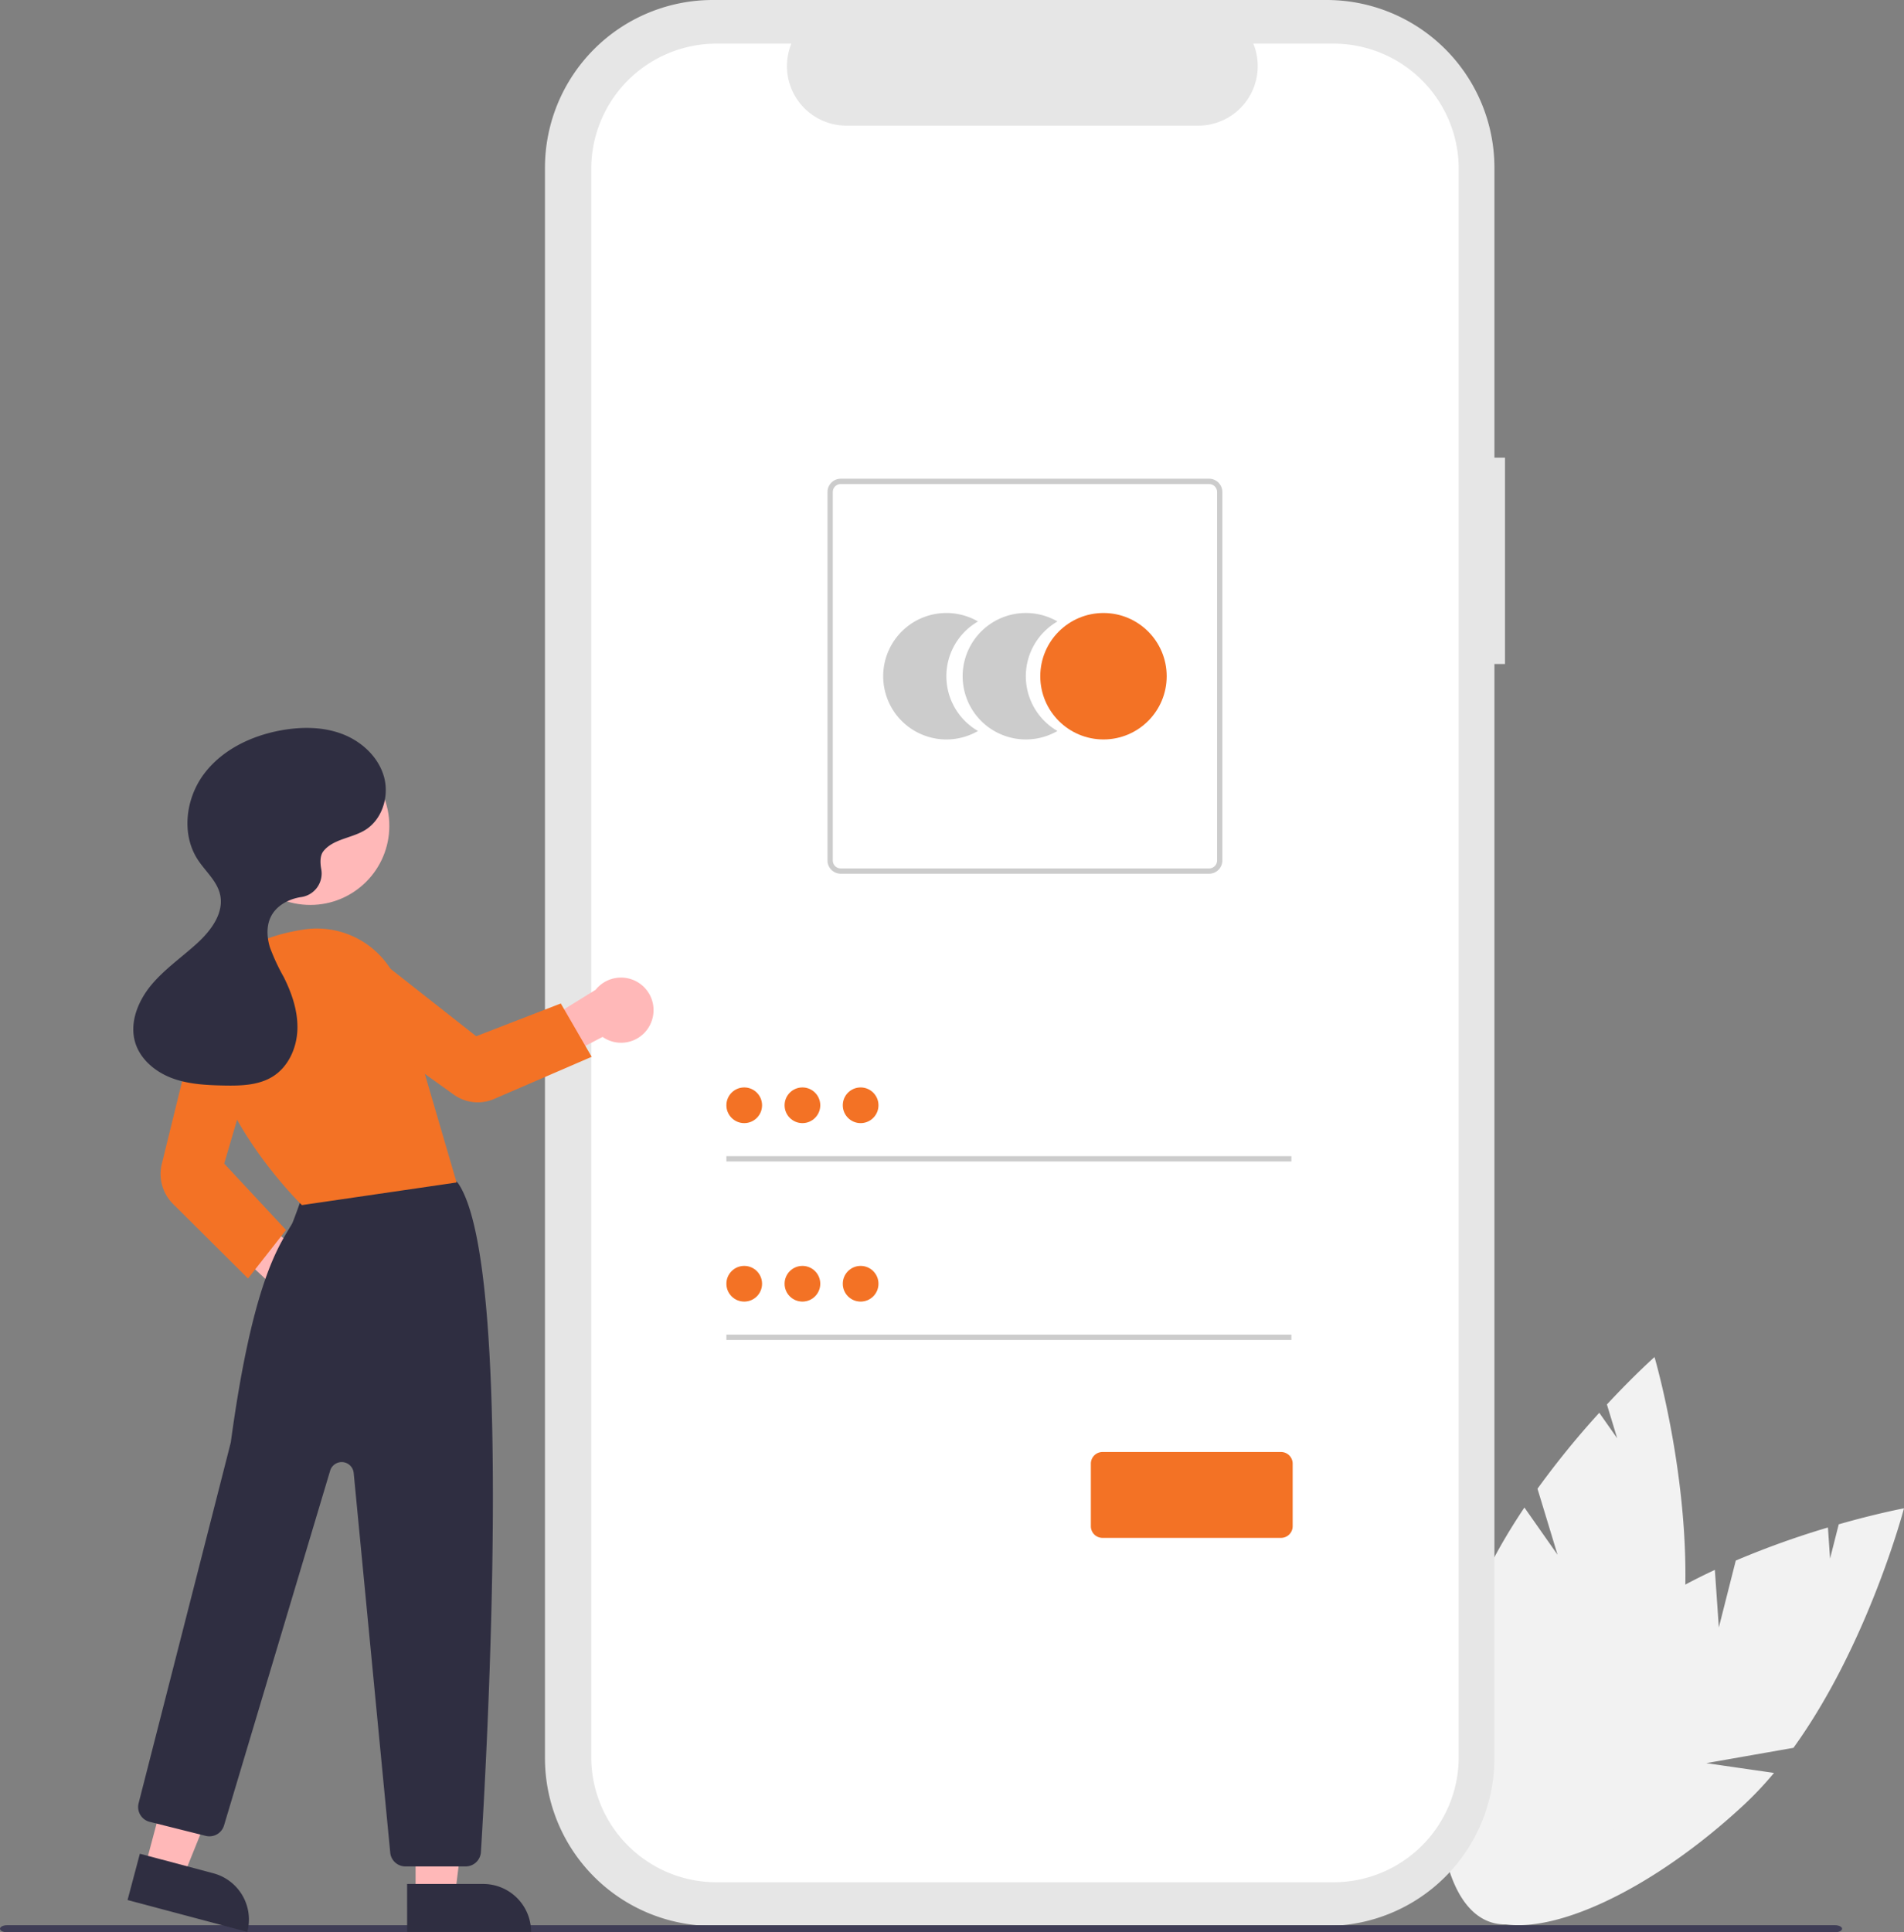
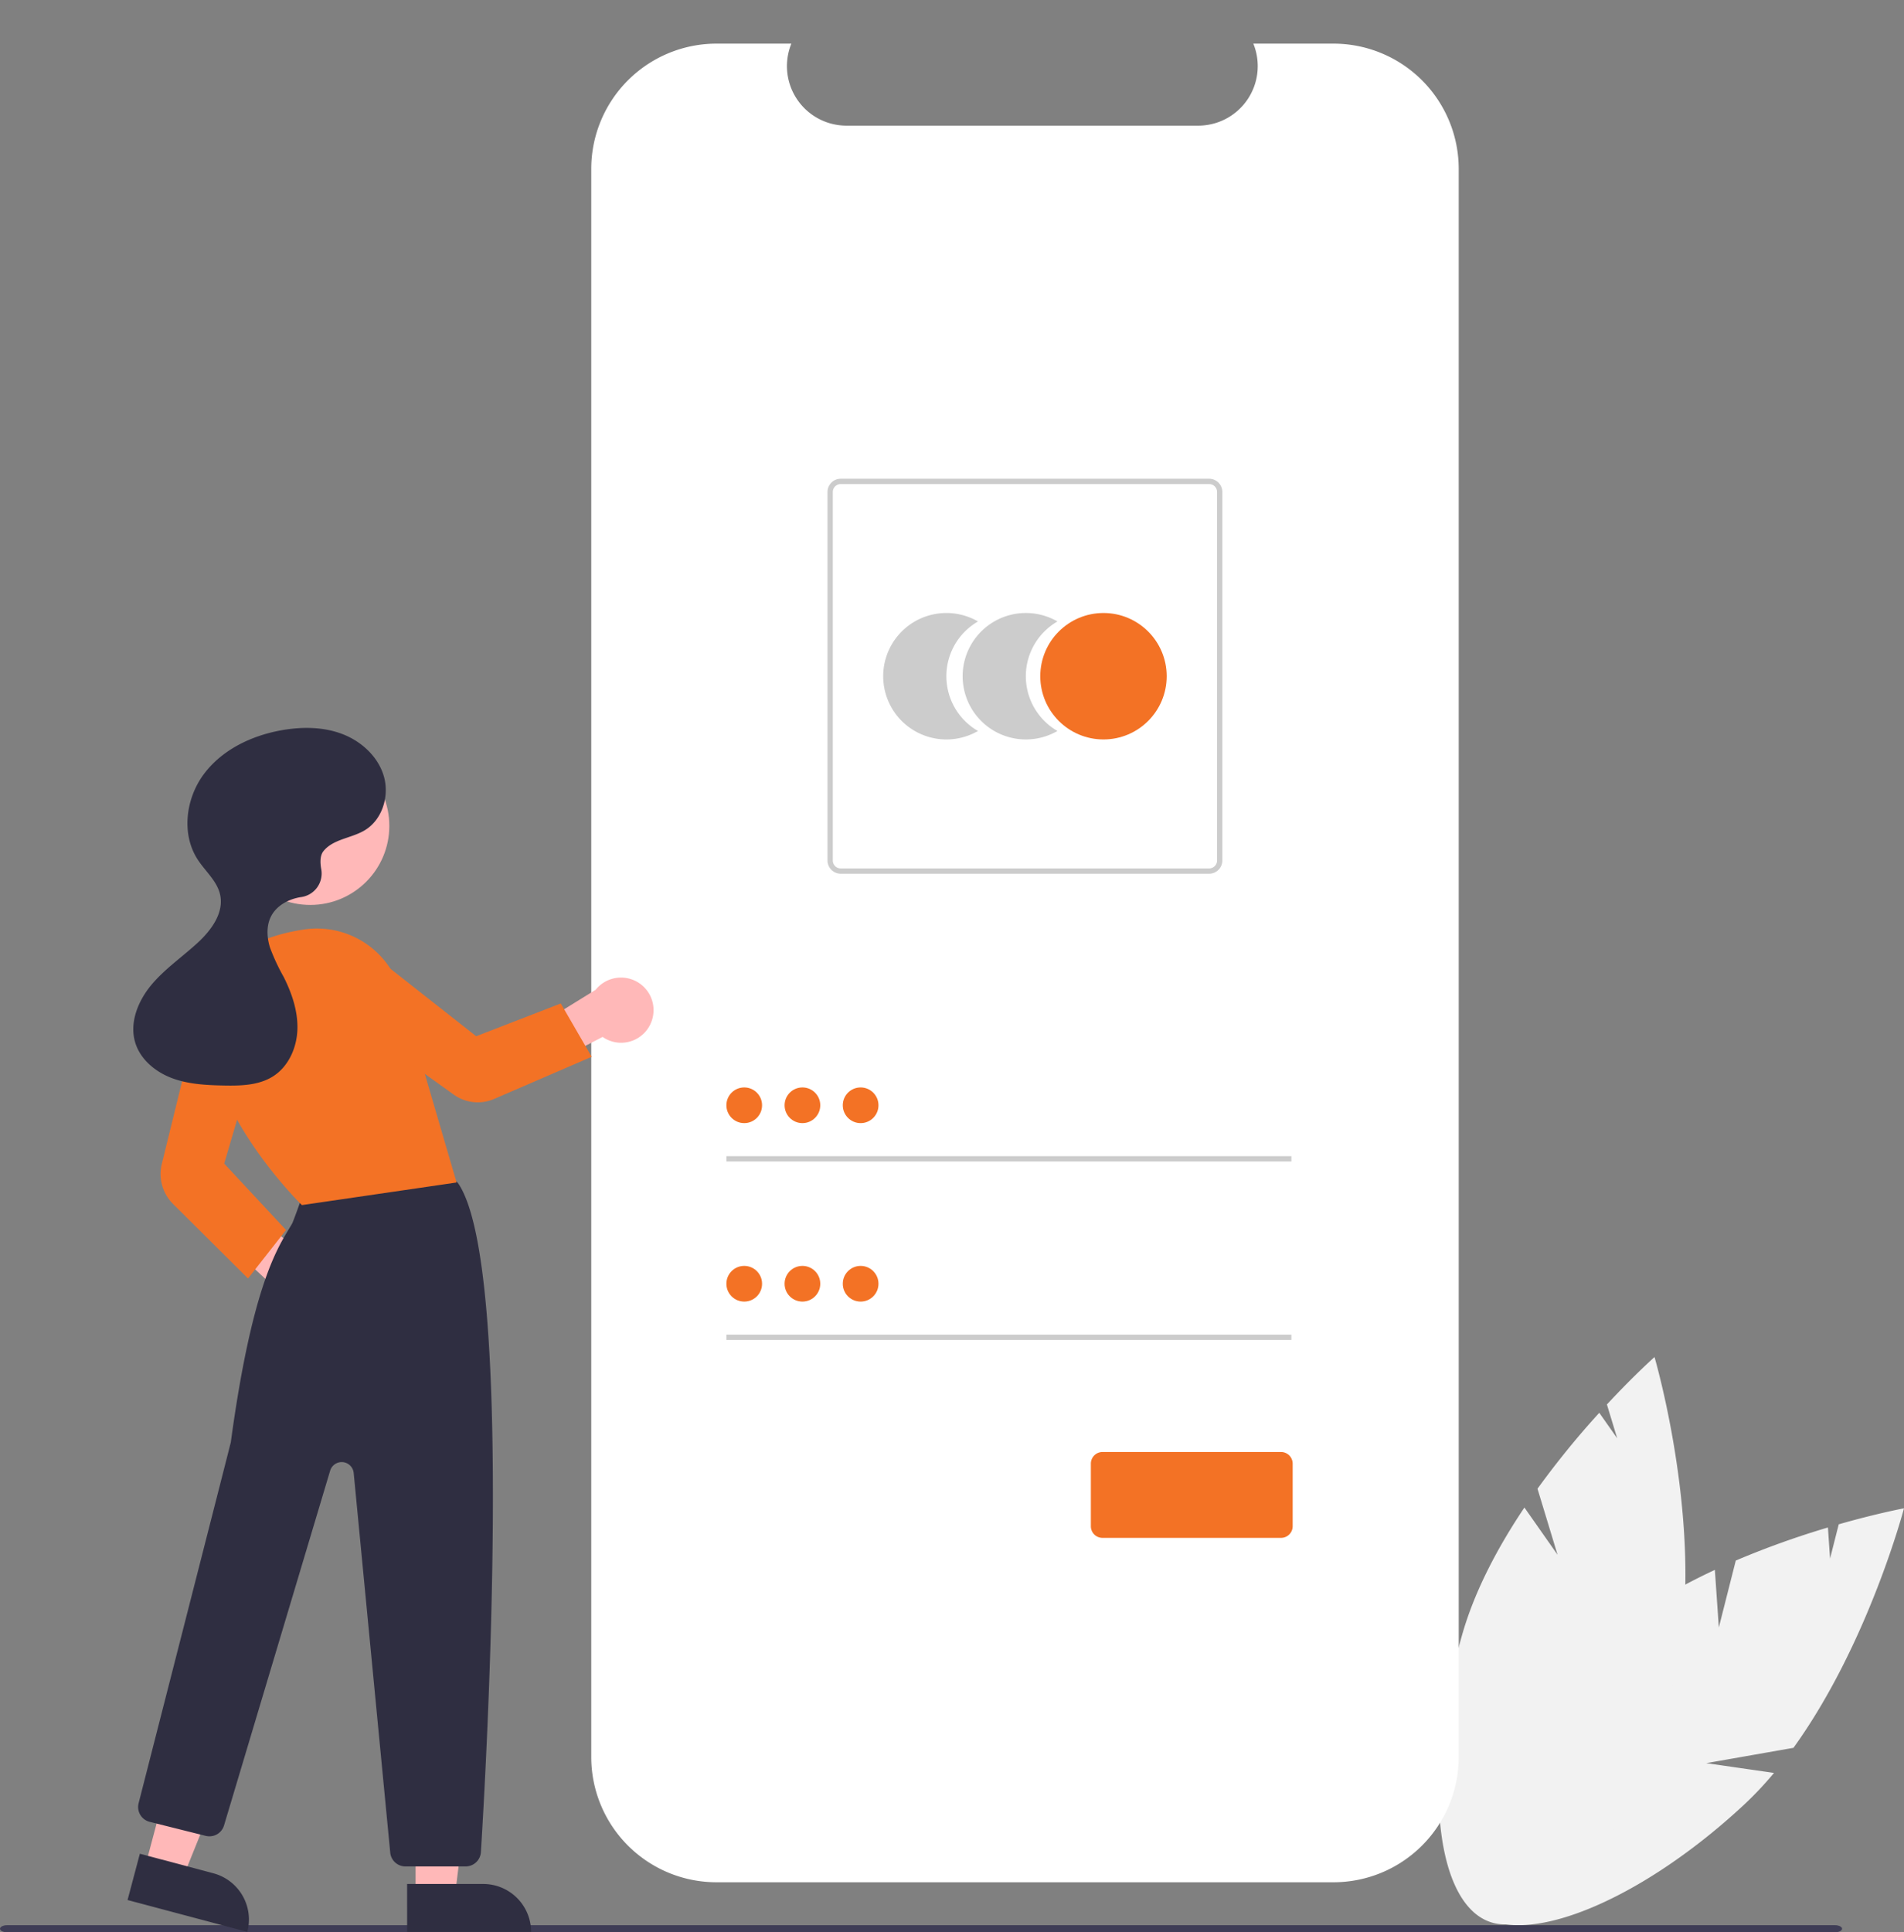
<svg xmlns="http://www.w3.org/2000/svg" width="537.853" height="545.678" viewBox="0 0 537.853 545.678">
  <rect x="0" y="0" width="537.853" height="545.678" fill="#808080" stroke="none" />
  <g transform="translate(45.585 0)">
    <path d="M300.839,693.384l4.791-18.894a245.342,245.342,0,0,1,26.029-9.339l.6,8.781,2.452-9.674c10.969-3.136,18.432-4.515,18.432-4.515s-10.078,38.331-31.222,67.635l-24.635,4.328,19.138,2.76a99.25,99.25,0,0,1-8.558,9.071c-30.755,28.548-65.011,41.646-76.512,29.255s4.108-45.577,34.863-74.122c9.534-8.85,21.511-15.952,33.5-21.543Z" transform="translate(139.121 -233.791)" fill="#f2f2f2" />
    <path d="M345.734,657.084l-5.665-18.65a245.312,245.312,0,0,1,17.453-21.449l5.056,7.2-2.9-9.549c7.771-8.351,13.446-13.389,13.446-13.389s11.184,38.023,8.234,74.037l-18.852,16.438,17.813-7.531a99.251,99.251,0,0,1-2.639,12.191c-11.572,40.336-34.126,69.255-50.376,64.593s-20.043-41.14-8.471-81.475c3.587-12.5,10.17-24.775,17.543-35.758Z" transform="translate(48.667 -218.015)" fill="#f2f2f2" />
-     <path d="M647.158,205.707h-2.988V123.844a47.382,47.382,0,0,0-47.382-47.382H423.344a47.382,47.382,0,0,0-47.382,47.382V572.958a47.382,47.382,0,0,0,47.382,47.382H596.787a47.382,47.382,0,0,0,47.381-47.381V263.979h2.988Z" transform="translate(-267.601 -76.461)" fill="#e6e6e6" />
    <path d="M603.528,93.335H580.89a16.811,16.811,0,0,1-15.566,23.16H465.96a16.811,16.811,0,0,1-15.565-23.16H429.249a35.384,35.384,0,0,0-35.384,35.384V577.182a35.384,35.384,0,0,0,35.384,35.384H603.528a35.384,35.384,0,0,0,35.384-35.384h0V128.719a35.384,35.384,0,0,0-35.384-35.384Z" transform="translate(-272.43 -81.013)" fill="#fff" />
    <path d="M524.641,331.369a17.847,17.847,0,0,1,8.934-15.464,17.855,17.855,0,1,0,0,30.925A17.844,17.844,0,0,1,524.641,331.369Z" transform="translate(-302.889 -140.401)" fill="#ccc" />
    <path d="M555.378,331.369a17.846,17.846,0,0,1,8.934-15.465,17.855,17.855,0,1,0,0,30.925A17.843,17.843,0,0,1,555.378,331.369Z" transform="translate(-311.18 -140.401)" fill="#ccc" />
    <circle cx="17.855" cy="17.855" r="17.855" transform="translate(248.279 173.111)" fill="#f37225" />
    <path d="M593.055,373.134H488.992a3.741,3.741,0,0,1-3.737-3.737V265.334a3.741,3.741,0,0,1,3.737-3.737H593.055a3.741,3.741,0,0,1,3.737,3.737V369.4A3.741,3.741,0,0,1,593.055,373.134ZM488.992,263.093a2.244,2.244,0,0,0-2.242,2.242V369.4a2.244,2.244,0,0,0,2.242,2.242H593.055A2.244,2.244,0,0,0,595.3,369.4V265.335a2.244,2.244,0,0,0-2.242-2.242Z" transform="translate(-297.081 -126.398)" fill="#ccc" />
    <rect width="159.601" height="1.495" transform="translate(159.609 326.504)" fill="#ccc" />
    <circle cx="5.04" cy="5.04" r="5.04" transform="translate(159.609 307.091)" fill="#f37225" />
    <rect width="159.601" height="1.495" transform="translate(159.609 376.904)" fill="#ccc" />
    <circle cx="5.04" cy="5.04" r="5.04" transform="translate(159.609 357.491)" fill="#f37225" />
    <path d="M640.846,662.215H590.408a3.29,3.29,0,0,1-3.286-3.286V641.25a3.29,3.29,0,0,1,3.286-3.286h50.438a3.29,3.29,0,0,1,3.286,3.286v17.678a3.29,3.29,0,0,1-3.287,3.286Z" transform="translate(-324.557 -227.917)" fill="#f37225" />
    <circle cx="5.04" cy="5.04" r="5.04" transform="translate(176.05 307.091)" fill="#f37225" />
    <circle cx="5.04" cy="5.04" r="5.04" transform="translate(192.491 307.091)" fill="#f37225" />
    <circle cx="5.04" cy="5.04" r="5.04" transform="translate(176.05 357.491)" fill="#f37225" />
    <circle cx="5.04" cy="5.04" r="5.04" transform="translate(192.491 357.491)" fill="#f37225" />
    <path d="M767.234,823.107H250.875c-1.105,0-2-.449-2-1s.9-1,2-1h516.36c1.1,0,2,.449,2,1S768.339,823.107,767.234,823.107Z" transform="translate(-294.459 -277.428)" fill="#3f3d56" />
    <g transform="translate(-104.444 1.976)">
      <path d="M335.046,546.743a9.14,9.14,0,0,1-7.908-11.572l-23.3-21.689,12.319-3.125,22.911,18.583a9.19,9.19,0,0,1-4.023,17.8Z" transform="translate(-190.964 -173.81)" fill="#ffb8b8" />
      <path d="M184.4,561.949h11.144l5.3-42.984H184.4Z" transform="translate(-8.149 -28.707)" fill="#ffb8b8" />
      <path d="M0,0H35.023V13.532H13.532A13.532,13.532,0,0,1,0,0H0Z" transform="translate(208.888 543.589) rotate(179.997)" fill="#2f2e41" />
      <path d="M100.345,553.242l10.77,2.867L127.3,515.935,111.4,511.7Z" transform="translate(-0.498 -28.046)" fill="#ffb8b8" />
      <path d="M0,0H35.023V13.532H13.532A13.532,13.532,0,0,1,0,0H0Z" transform="matrix(-0.966, -0.257, 0.257, -0.966, 128.724, 543.591)" fill="#2f2e41" />
      <path d="M379.858,697.967h-17a4.3,4.3,0,0,1-4.3-3.9l-10.323-107.2a3.406,3.406,0,0,0-6.655-.65L311.609,686.386a4.311,4.311,0,0,1-5.181,2.951l-15.819-3.956a4.315,4.315,0,0,1-3.133-5.26c.258-1.009,25.825-100.922,26.048-101.949,5.793-42.692,12.723-54.133,16.446-60.278.308-.509.591-.976.846-1.419.319-.553,2.284-6.04,3.53-9.6a4.354,4.354,0,0,1,2.213-2.707c15.644-8,33.948-2.462,39.185-.574a4.256,4.256,0,0,1,2.125,1.65c15.711,23.7,8,161.335,6.3,188.686a4.319,4.319,0,0,1-4.307,4.039Z" transform="translate(-189.462 -172.864)" fill="#2f2e41" />
      <circle cx="22.325" cy="22.325" r="22.325" transform="translate(124.188 208.928)" fill="#ffb8b8" />
      <path d="M335.57,504.512l-.16-.155c-.3-.291-30.047-29.432-26.2-56.379,1.646-11.526,10.972-18.89,26.967-21.3a24.665,24.665,0,0,1,27.269,17.381l15.816,54.07Z" transform="translate(-191.422 -166.168)" fill="#f37225" />
      <path d="M319.022,527l-21.2-21.062a11.941,11.941,0,0,1-3.163-11.264l10.261-41.739a9.412,9.412,0,1,1,18.169,4.9l-10.8,36.719,17.469,18.758Z" transform="translate(-190.098 -167.931)" fill="#f37225" />
      <path d="M442.378,454.746a9.14,9.14,0,0,1-13.529,3.662l-28.3,14.666,1.251-12.458,25.085-15.524a9.19,9.19,0,0,1,15.489,9.655Z" transform="translate(-199.768 -167.555)" fill="#ffb8b8" />
      <path d="M420.479,463.108l-27.584,11.92a11.643,11.643,0,0,1-11.341-1.217l-35.076-25.132a9.412,9.412,0,1,1,11.3-15.047L387.857,457.3l23.906-9.249Z" transform="translate(-194.487 -166.644)" fill="#f37225" />
      <path d="M339.539,398.9c2.754-3.451,7.9-3.636,11.683-5.913,4.956-2.982,7-9.645,5.407-15.2s-6.307-9.891-11.706-11.962-11.407-2.1-17.1-1.1c-8.481,1.491-16.831,5.449-22,12.334s-6.489,16.967-1.8,24.19c2.154,3.32,5.48,6.06,6.341,9.923,1.129,5.072-2.428,9.963-6.239,13.495-4.342,4.023-9.323,7.393-13.127,11.928s-6.341,10.732-4.6,16.391c1.454,4.742,5.686,8.235,10.327,9.984s9.7,2,14.654,2.1c4.815.094,9.929-.023,13.985-2.619,4.342-2.779,6.661-8.052,6.832-13.2s-1.551-10.2-3.858-14.811a56.948,56.948,0,0,1-3.889-8.345c-.914-2.934-1.072-6.263.391-8.965,1.539-2.84,4.651-4.553,7.821-5.176.165-.032.339-.061.521-.087a6.725,6.725,0,0,0,5.757-7.842C338.566,402.01,338.6,400.084,339.539,398.9Z" transform="translate(-189.325 -160.495)" fill="#2f2e41" />
    </g>
  </g>
</svg>